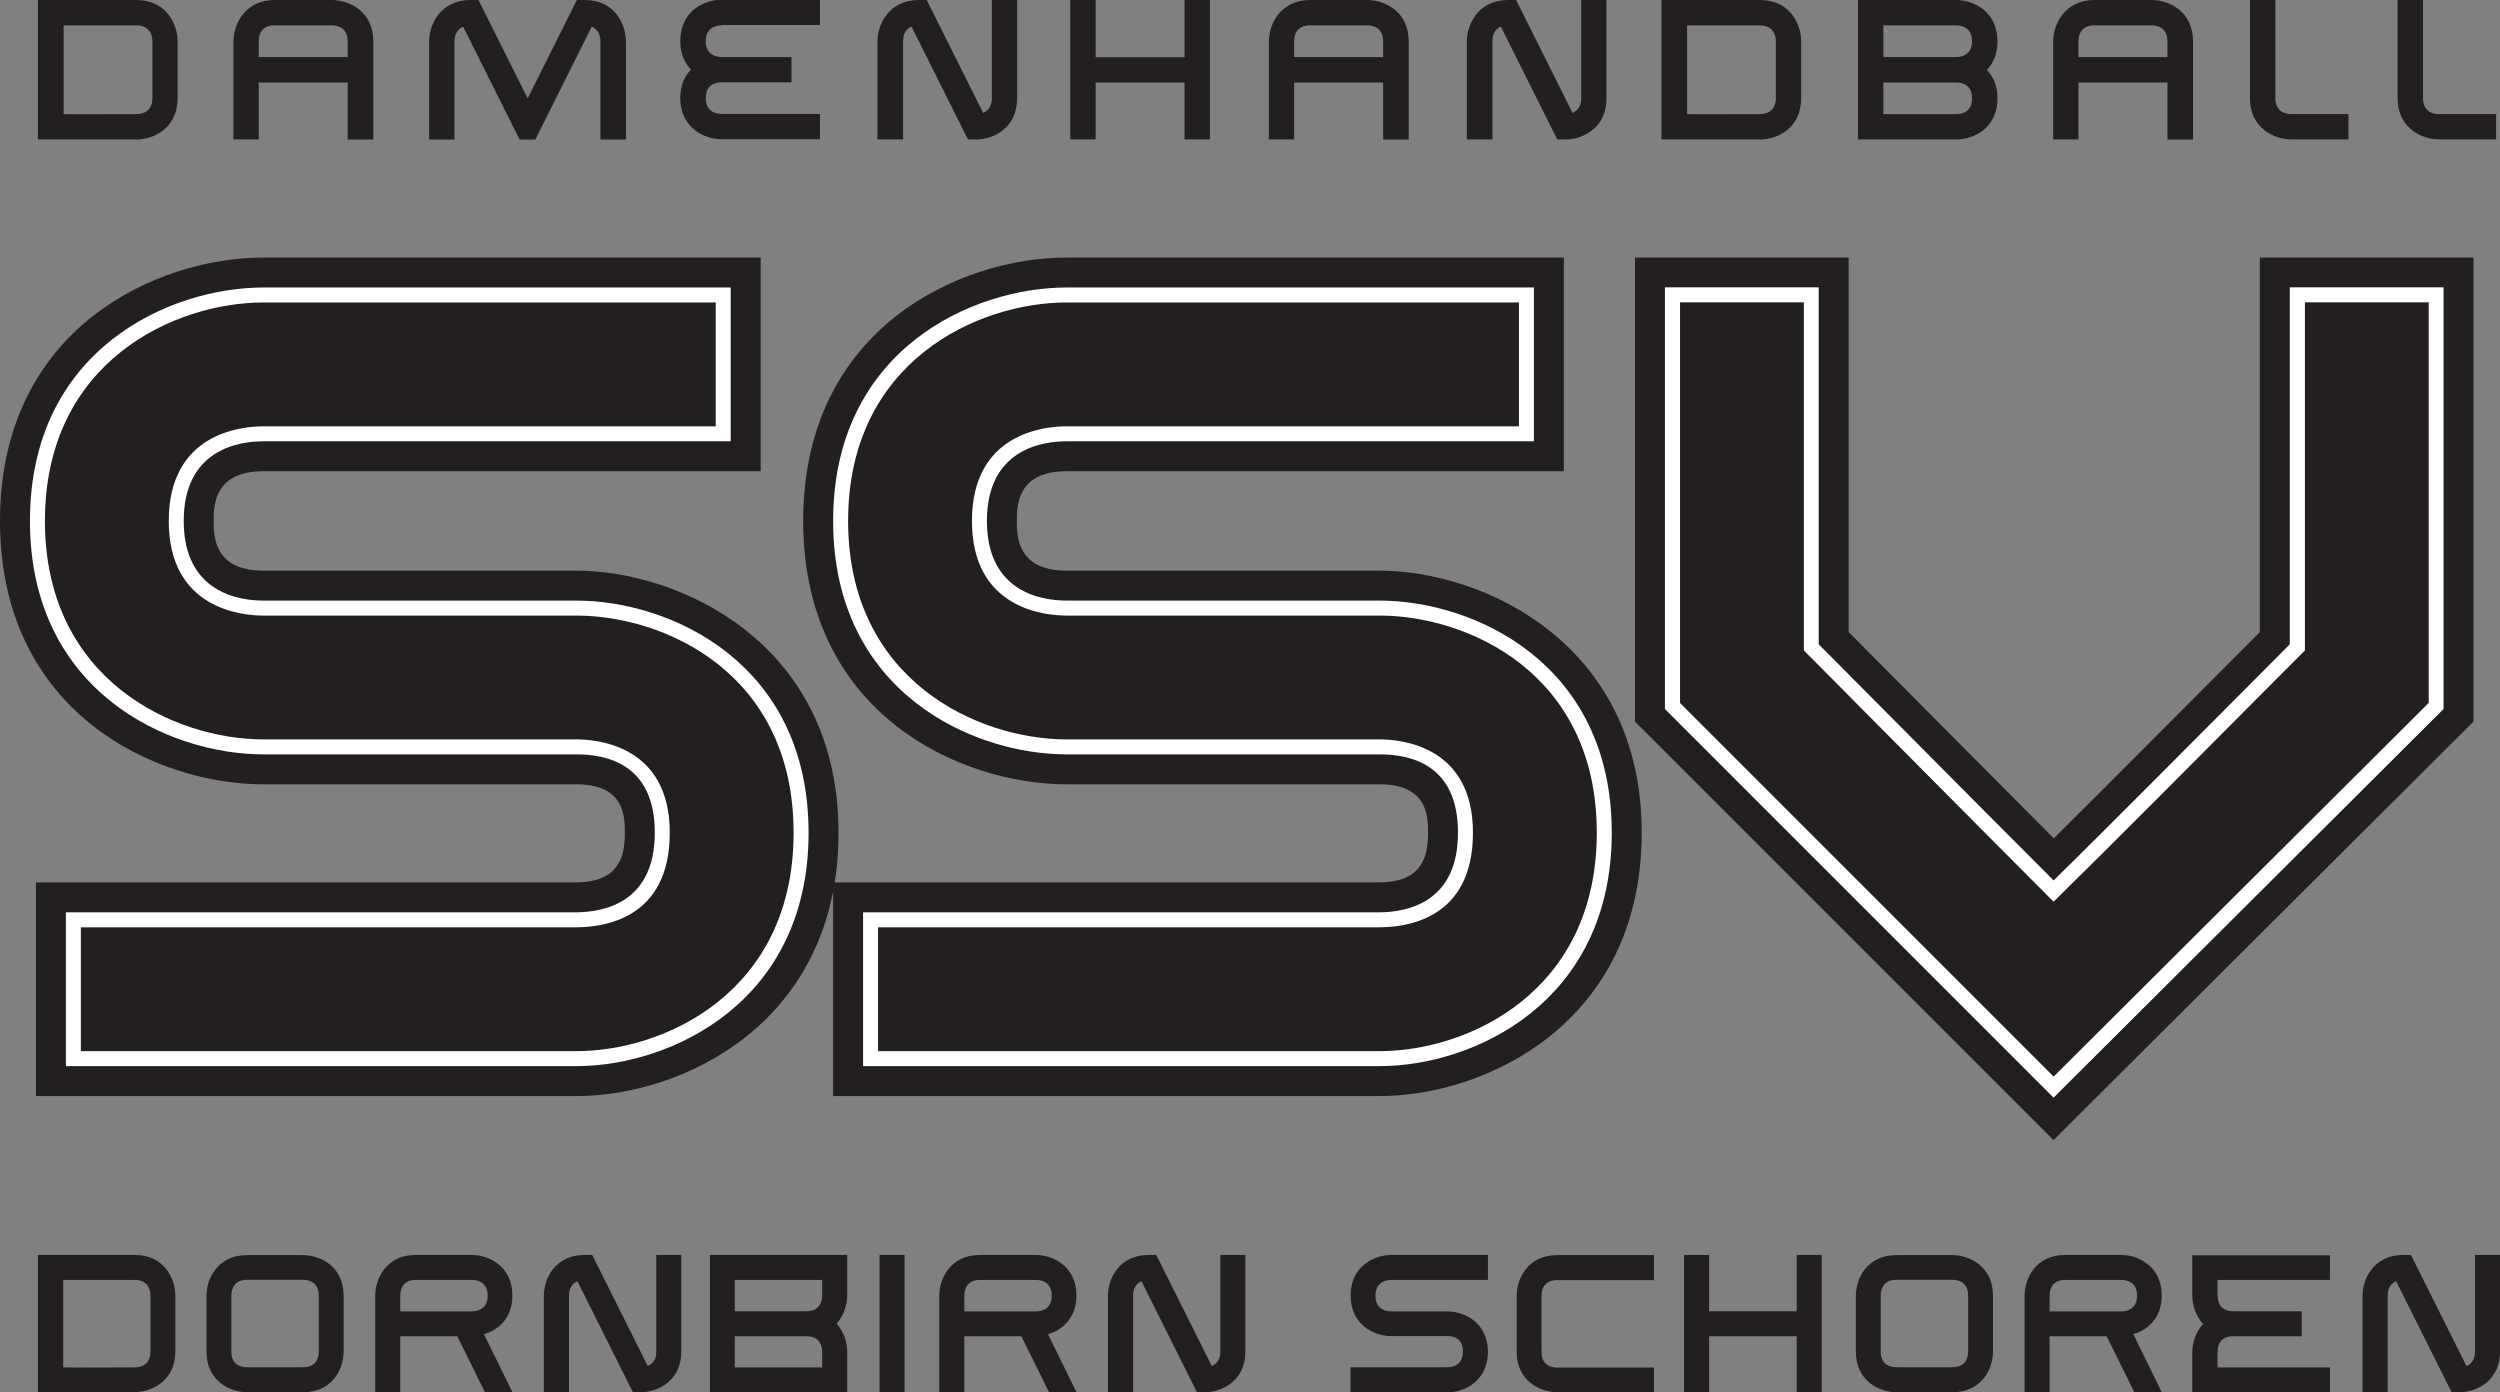
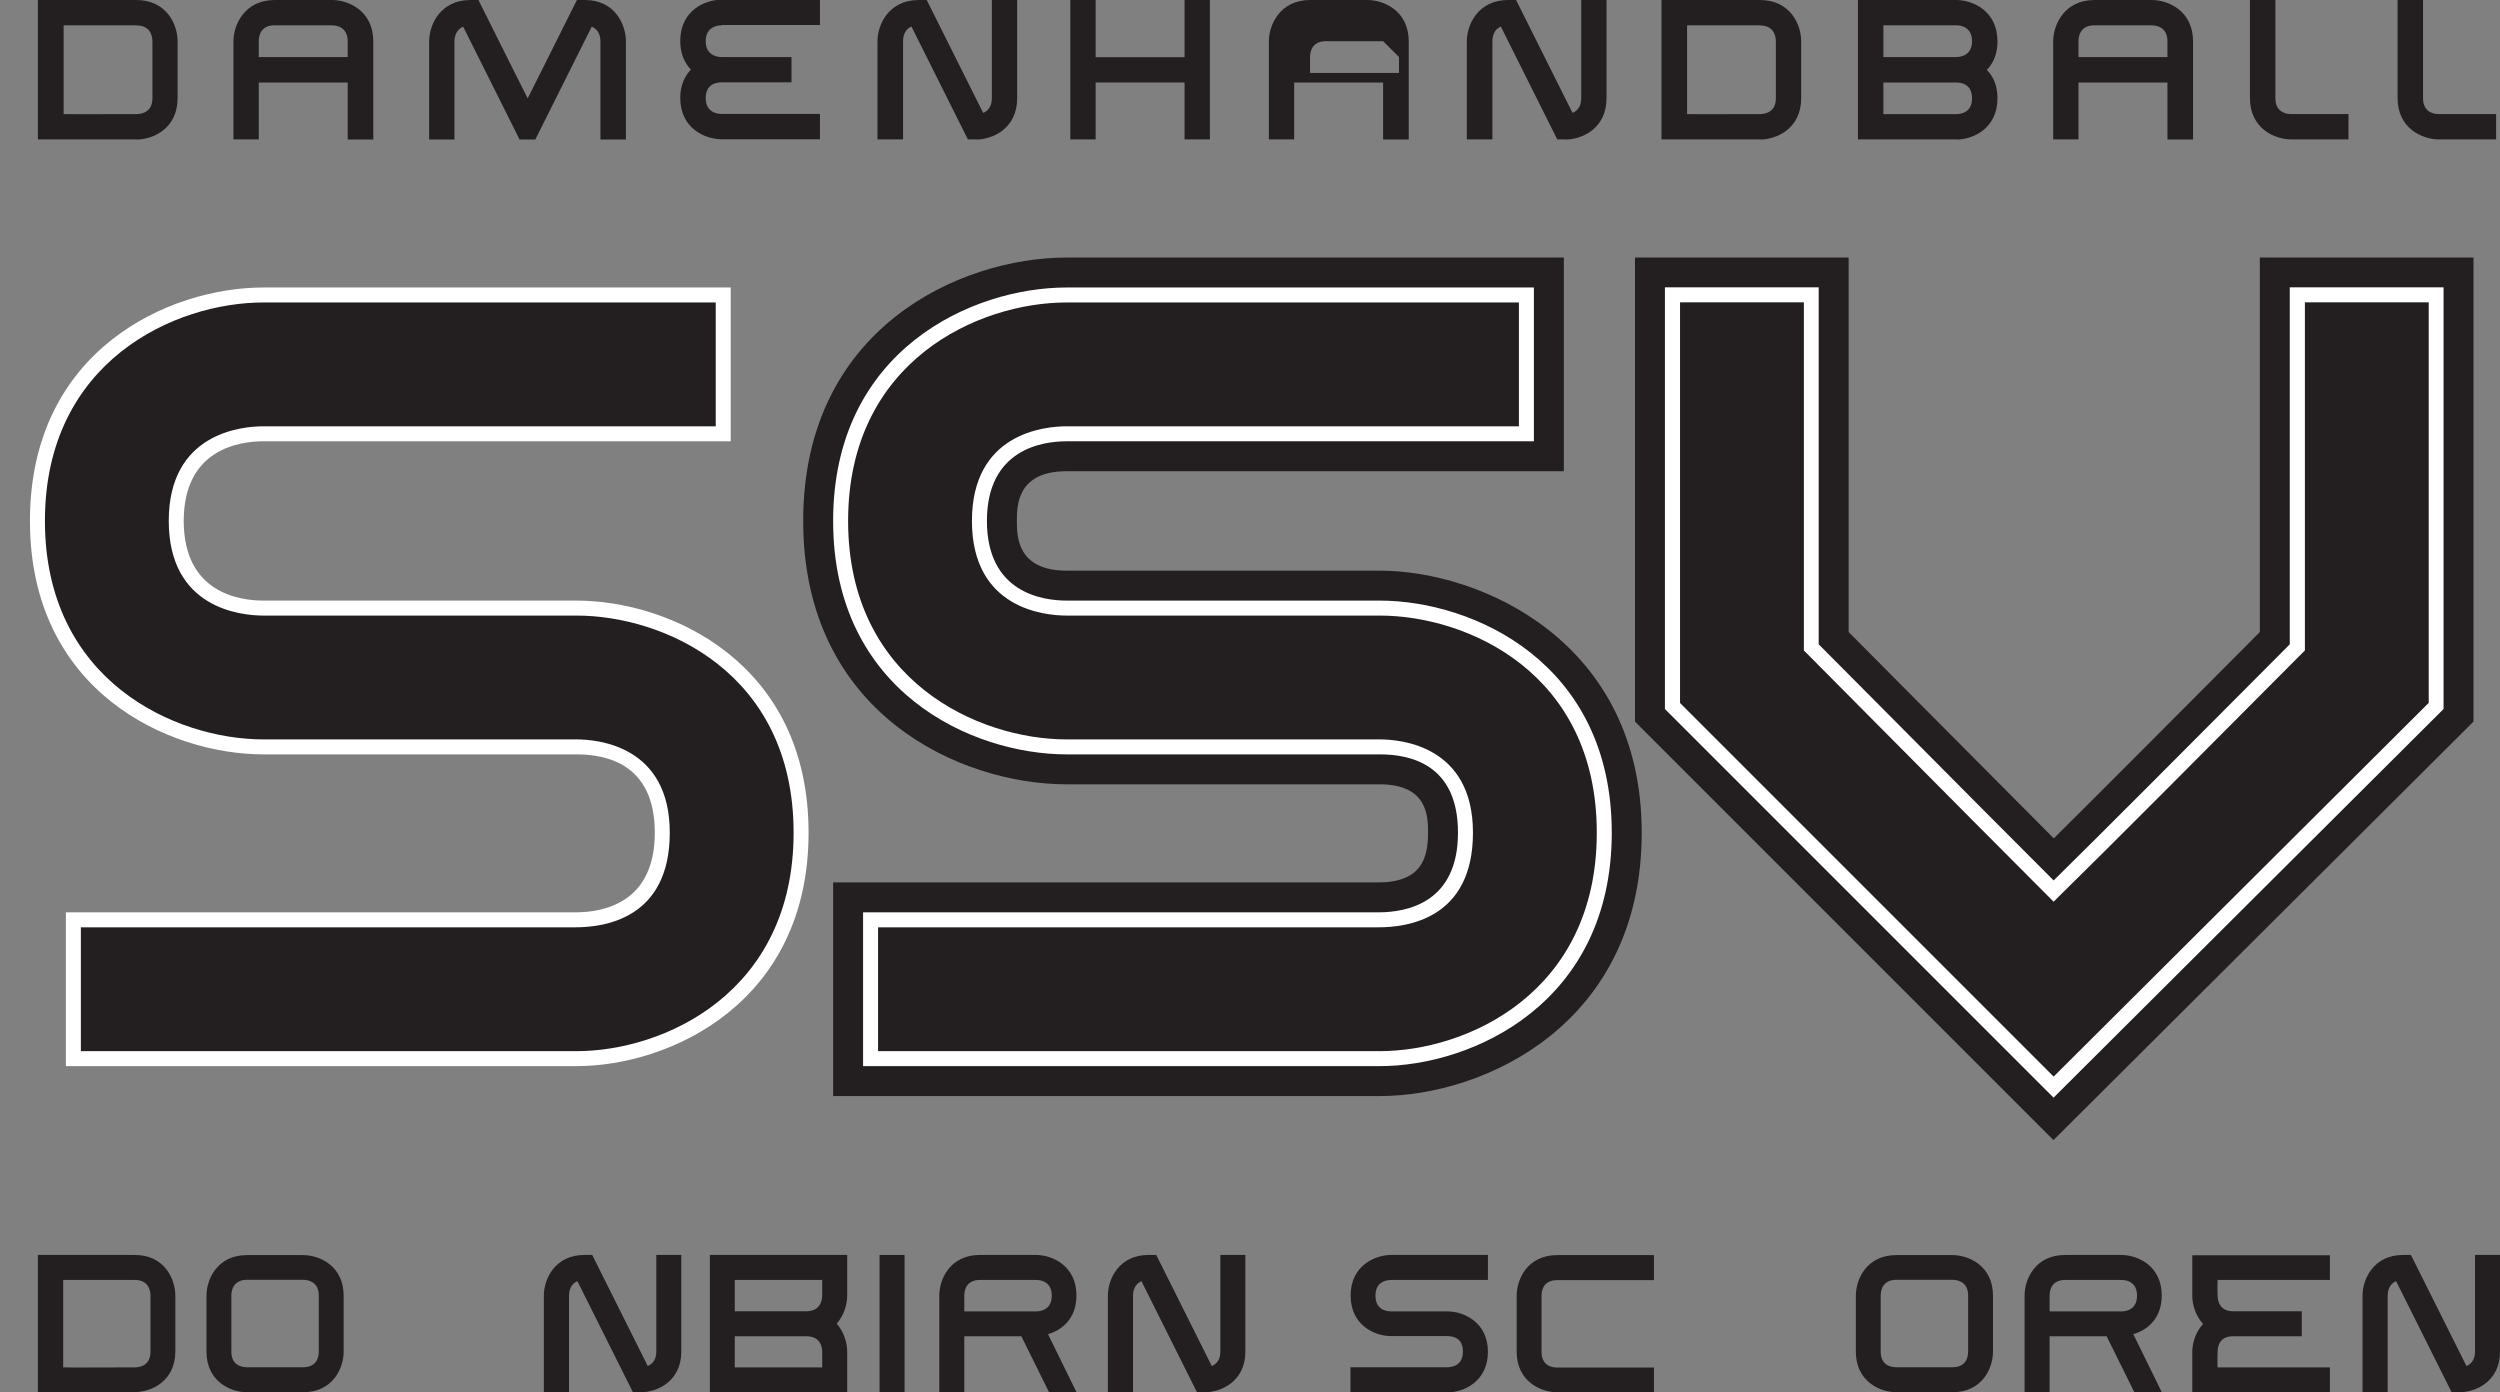
<svg xmlns="http://www.w3.org/2000/svg" id="Ebene_2" data-name="Ebene 2" viewBox="0 0 166.96 92.98">
  <rect x="0" y="0" width="166.96" height="92.98" fill="#808080" stroke="none" />
  <defs>
    <style> .cls-1 { fill: #231f20; } .cls-1, .cls-2 { stroke-width: 0px; } .cls-2 { fill: #fff; } </style>
  </defs>
  <g id="Ebene_1-2" data-name="Ebene 1">
    <g>
      <g>
        <path class="cls-1" d="m9.01,92.98H2.53v-9.17h6.47c1.99,0,2.71,1.62,2.71,2.71v3.74c0,1.99-1.62,2.71-2.71,2.71Zm0-7.5h-4.79v5.84s1.21.02,4.77,0c.39,0,1.06-.15,1.06-1.05v-3.74c0-.39-.16-1.05-1.05-1.05Z" />
        <path class="cls-1" d="m20.24,92.98h-3.74c-1.1,0-2.71-.72-2.71-2.71v-3.74c0-1.1.72-2.71,2.71-2.71h3.74c1.1,0,2.71.72,2.71,2.71v3.74c0,1.1-.72,2.71-2.71,2.71Zm1.05-6.46c0-.88-.65-1.05-1.05-1.05h-3.74c-.88,0-1.05.65-1.05,1.05v3.74c0,.9.65,1.05,1.05,1.05h3.74c.9,0,1.05-.65,1.05-1.05v-3.74Z" />
-         <path class="cls-1" d="m32.39,92.98l-1.85-3.74h-3.81v3.74h-1.67v-6.46c0-1.1.72-2.71,2.71-2.71h3.74c1.1,0,2.71.72,2.71,2.71,0,1.52-.95,2.31-1.9,2.58l1.9,3.87h-1.85Zm-.87-7.5h-3.74c-.9,0-1.05.65-1.05,1.05v1.05h4.79c.39,0,1.05-.16,1.05-1.05s-.65-1.05-1.05-1.05Z" />
        <path class="cls-1" d="m42.79,92.98h-.52c-3.24-6.47-3.71-7.42-3.71-7.42-.46.2-.56.65-.56.96v6.46h-1.68v-6.46c0-1.1.74-2.71,2.71-2.71h.52c3.24,6.47,3.71,7.42,3.71,7.42.29-.13.57-.39.57-.96v-6.46h1.67v6.46c0,1.99-1.62,2.71-2.71,2.71Z" />
        <path class="cls-1" d="m47.41,92.98v-9.17h9.17v2.71c0,.59-.21,1.31-.7,1.88.49.56.7,1.29.7,1.86v2.71h-9.17Zm7.5-7.5h-5.84v2.09h4.79c.88,0,1.05-.67,1.05-1.05v-1.05Zm-1.05,3.76h-4.79v2.08h5.84v-1.03c0-.39-.16-1.05-1.05-1.05Z" />
        <path class="cls-1" d="m58.74,83.81h1.67v9.17h-1.67v-9.17Z" />
        <path class="cls-1" d="m70.06,92.98l-1.85-3.74h-3.81v3.74h-1.67v-6.46c0-1.1.72-2.71,2.71-2.71h3.74c1.1,0,2.71.72,2.71,2.71,0,1.52-.95,2.31-1.9,2.58l1.9,3.87h-1.85Zm-.87-7.5h-3.74c-.9,0-1.05.65-1.05,1.05v1.05h4.79c.39,0,1.05-.16,1.05-1.05s-.65-1.05-1.05-1.05Z" />
        <path class="cls-1" d="m80.46,92.98h-.52c-3.24-6.47-3.71-7.42-3.71-7.42-.46.2-.56.65-.56.96v6.46h-1.68v-6.46c0-1.1.74-2.71,2.71-2.71h.52c3.24,6.47,3.71,7.42,3.71,7.42.29-.13.57-.39.57-.96v-6.46h1.67v6.46c0,1.99-1.62,2.71-2.71,2.71Z" />
        <path class="cls-1" d="m96.66,92.98h-6.47v-1.67h6.46c.39,0,1.05-.15,1.05-1.05s-.65-1.03-1.03-1.03h-3.76c-1.1,0-2.71-.72-2.71-2.71s1.62-2.71,2.71-2.71h6.46v1.67h-6.46c-.39,0-1.05.16-1.05,1.05s.65,1.05,1.05,1.05h3.76c1.08,0,2.7.72,2.7,2.7s-1.62,2.71-2.7,2.71Z" />
        <path class="cls-1" d="m104,92.98c-1.1,0-2.71-.72-2.71-2.71v-3.74c0-1.1.72-2.71,2.71-2.71h6.46v1.67h-6.46c-.9,0-1.05.65-1.05,1.05v3.74c0,.9.65,1.05,1.05,1.05h6.46v1.67h-6.46Z" />
-         <path class="cls-1" d="m119.99,83.81h1.67v9.17h-1.67v-3.74h-5.85v3.74h-1.67v-9.17h1.67v3.76h5.85v-3.76Z" />
        <path class="cls-1" d="m130.39,92.98h-3.74c-1.09,0-2.71-.72-2.71-2.71v-3.74c0-1.1.72-2.71,2.71-2.71h3.74c1.1,0,2.71.72,2.71,2.71v3.74c0,1.1-.72,2.71-2.71,2.71Zm1.05-6.46c0-.88-.65-1.05-1.05-1.05h-3.74c-.88,0-1.05.65-1.05,1.05v3.74c0,.9.65,1.05,1.05,1.05h3.74c.9,0,1.05-.65,1.05-1.05v-3.74Z" />
        <path class="cls-1" d="m142.54,92.98l-1.85-3.74h-3.81v3.74h-1.67v-6.46c0-1.1.72-2.71,2.71-2.71h3.74c1.1,0,2.71.72,2.71,2.71,0,1.52-.95,2.31-1.9,2.58l1.9,3.87h-1.85Zm-.87-7.5h-3.74c-.9,0-1.05.65-1.05,1.05v1.05h4.79c.39,0,1.05-.16,1.05-1.05s-.65-1.05-1.05-1.05Z" />
        <path class="cls-1" d="m155.6,85.48h-7.5s-.02.51,0,1.03c0,.39.15,1.06,1.03,1.06h4.59v1.67h-4.59c-.88,0-1.03.65-1.03,1.03-.02.54,0,1.05,0,1.05h7.5v1.67h-9.19v-2.71c0-.57.21-1.31.72-1.86-.51-.57-.72-1.29-.72-1.88v-2.71h9.19v1.67Z" />
        <path class="cls-1" d="m164.25,92.98h-.52c-3.24-6.47-3.71-7.42-3.71-7.42-.46.2-.56.65-.56.96v6.46h-1.68v-6.46c0-1.1.74-2.71,2.71-2.71h.52c3.24,6.47,3.71,7.42,3.71,7.42.29-.13.57-.39.57-.96v-6.46h1.67v6.46c0,1.99-1.62,2.71-2.71,2.71Z" />
      </g>
      <g>
        <path class="cls-1" d="m9.11,9.31H2.53V0h6.57c2.03,0,2.76,1.64,2.76,2.76v3.8c0,2.03-1.64,2.76-2.76,2.76Zm0-7.62h-4.86v5.93s1.23.02,4.85,0c.4,0,1.08-.15,1.08-1.06v-3.8c0-.4-.17-1.06-1.06-1.06Z" />
        <path class="cls-1" d="m23.22,9.31v-3.8h-5.94v3.8h-1.69V2.76c0-1.11.75-2.76,2.76-2.76h3.82c1.11,0,2.76.73,2.76,2.76v6.56h-1.69Zm0-6.56c0-.9-.68-1.06-1.06-1.06h-3.82c-.9,0-1.06.66-1.06,1.06v1.06h5.94v-1.06Z" />
        <path class="cls-1" d="m40.1,9.31V2.76c0-.32-.1-.78-.58-.98-.37.75-2.71,5.41-3.77,7.54h-1.05c-1.06-2.12-3.39-6.79-3.77-7.54-.46.2-.58.66-.58.98v6.56h-1.69V2.76c0-1.11.75-2.76,2.76-2.76h.53c2.31,4.63,3.29,6.57,3.29,6.57,0,0,.98-1.94,3.29-6.57h.53c2.01,0,2.74,1.64,2.74,2.76v6.56h-1.69Z" />
        <path class="cls-1" d="m48.21,1.69c-.4,0-1.08.17-1.08,1.06s.68,1.06,1.06,1.06h4.67v1.69h-4.67c-.4,0-1.06.15-1.06,1.05s.68,1.06,1.06,1.06h6.57v1.69h-6.57c-1.11,0-2.76-.73-2.76-2.76,0-.85.3-1.46.71-1.89-.42-.45-.71-1.06-.71-1.91,0-2.03,1.64-2.76,2.76-2.76h6.57v1.69h-6.56Z" />
        <path class="cls-1" d="m65.17,9.31h-.53l-3.77-7.54c-.46.2-.56.66-.56.98v6.56h-1.71V2.76c0-1.11.75-2.76,2.76-2.76h.53l3.77,7.54c.3-.13.58-.4.58-.98V0h1.69v6.56c0,2.03-1.64,2.76-2.76,2.76Z" />
        <path class="cls-1" d="m79.11,0h1.69v9.31h-1.69v-3.8h-5.94v3.8h-1.69V0h1.69v3.82h5.94V0Z" />
-         <path class="cls-1" d="m92.37,9.31v-3.8h-5.94v3.8h-1.69V2.76c0-1.11.75-2.76,2.76-2.76h3.82c1.11,0,2.76.73,2.76,2.76v6.56h-1.69Zm0-6.56c0-.9-.68-1.06-1.06-1.06h-3.82c-.9,0-1.06.66-1.06,1.06v1.06h5.94v-1.06Z" />
+         <path class="cls-1" d="m92.37,9.31v-3.8h-5.94v3.8h-1.69V2.76c0-1.11.75-2.76,2.76-2.76h3.82c1.11,0,2.76.73,2.76,2.76v6.56h-1.69Zm0-6.56h-3.82c-.9,0-1.06.66-1.06,1.06v1.06h5.94v-1.06Z" />
        <path class="cls-1" d="m104.53,9.31h-.53l-3.77-7.54c-.46.2-.56.66-.56.98v6.56h-1.71V2.76c0-1.11.75-2.76,2.76-2.76h.53l3.77,7.54c.3-.13.58-.4.58-.98V0h1.69v6.56c0,2.03-1.64,2.76-2.76,2.76Z" />
        <path class="cls-1" d="m117.53,9.31h-6.57V0h6.57c2.03,0,2.76,1.64,2.76,2.76v3.8c0,2.03-1.64,2.76-2.76,2.76Zm0-7.62h-4.86v5.93s1.23.02,4.85,0c.4,0,1.08-.15,1.08-1.06v-3.8c0-.4-.17-1.06-1.06-1.06Z" />
        <path class="cls-1" d="m130.64,9.31h-6.56V0h6.56c1.11,0,2.76.73,2.76,2.76,0,.85-.28,1.46-.71,1.91.43.43.71,1.05.71,1.89,0,2.03-1.64,2.76-2.76,2.76Zm0-7.62h-4.86v2.12h4.86c.4,0,1.06-.17,1.06-1.06s-.66-1.06-1.06-1.06Zm0,3.82h-4.86v2.11h4.86c.4,0,1.06-.15,1.06-1.06s-.66-1.05-1.06-1.05Z" />
        <path class="cls-1" d="m144.75,9.31v-3.8h-5.94v3.8h-1.69V2.76c0-1.11.75-2.76,2.76-2.76h3.82c1.11,0,2.76.73,2.76,2.76v6.56h-1.69Zm0-6.56c0-.9-.68-1.06-1.06-1.06h-3.82c-.9,0-1.06.66-1.06,1.06v1.06h5.94v-1.06Z" />
        <path class="cls-1" d="m150.27,0h1.69v6.56c0,.91.68,1.06,1.06,1.06h3.82v1.69h-3.82c-1.11,0-2.76-.73-2.76-2.76V0Z" />
        <path class="cls-1" d="m160.13,0h1.69v6.56c0,.91.68,1.06,1.06,1.06h3.82v1.69h-3.82c-1.11,0-2.76-.73-2.76-2.76V0Z" />
      </g>
-       <path class="cls-1" d="m38.5,73.2H2.4v-14.27h36.01c2.92,0,3.32-1.68,3.32-3.32,0-1.05,0-3.23-3.23-3.23h-20.91c-7.07,0-17.59-4.69-17.59-17.59s10.52-17.59,17.59-17.59h33.21v14.27H17.59c-3.32,0-3.32,2.33-3.32,3.32s0,3.32,3.32,3.32h20.91c6.77,0,17.5,4.75,17.5,17.5s-10.47,17.59-17.5,17.59Zm-31.1-5h31.1c4.32,0,12.5-2.63,12.5-12.59,0-9.17-7.48-12.5-12.5-12.5h-20.91c-3.84,0-8.32-2.18-8.32-8.32s4.48-8.32,8.32-8.32h28.21v-4.27h-28.21c-4.35,0-12.59,2.63-12.59,12.59s8.24,12.59,12.59,12.59h20.91c3.8,0,8.23,2.15,8.23,8.23s-4.3,8.32-8.32,8.32H7.4v4.27Z" />
      <g>
        <path class="cls-1" d="m53.5,55.6c0-11-9-15-15-15h-20.91c-2.18,0-5.82-.91-5.82-5.82s3.64-5.82,5.82-5.82h30.71v-9.27h-30.71c-6.09,0-15.09,4-15.09,15.09s9,15.09,15.09,15.09h20.91c2.09,0,5.73.82,5.73,5.73s-3.64,5.82-5.82,5.82H4.9v9.27h33.6c6,0,15-4,15-15.09Z" />
        <path class="cls-2" d="m38.5,71.2H4.4v-10.27h34.01c1.99,0,5.32-.69,5.32-5.32s-3.28-5.23-5.23-5.23h-20.91c-6.27,0-15.59-4.15-15.59-15.59s9.32-15.59,15.59-15.59h31.21v10.27h-31.21c-1.6,0-5.32.52-5.32,5.32s3.72,5.32,5.32,5.32h20.91c6.23,0,15.5,4.13,15.5,15.5s-9.27,15.59-15.5,15.59Zm-33.1-1h33.1c5.83,0,14.5-3.89,14.5-14.59s-8.67-14.5-14.5-14.5h-20.91c-1.48,0-6.32-.46-6.32-6.32s4.84-6.32,6.32-6.32h30.21v-8.27h-30.21c-5.87,0-14.59,3.89-14.59,14.59s8.73,14.59,14.59,14.59h20.91c1.46,0,6.23.45,6.23,6.23s-4.42,6.32-6.32,6.32H5.4v8.27Z" />
      </g>
      <path class="cls-1" d="m92.14,73.2h-36.5v-14.27h36.41c2.92,0,3.32-1.68,3.32-3.32,0-1.05,0-3.23-3.23-3.23h-20.91c-7.07,0-17.59-4.69-17.59-17.59s10.52-17.59,17.59-17.59h33.21v14.27h-33.21c-3.32,0-3.32,2.33-3.32,3.32s0,3.32,3.32,3.32h20.91c6.77,0,17.5,4.75,17.5,17.5s-10.47,17.59-17.5,17.59Zm-31.5-5h31.5c4.32,0,12.5-2.63,12.5-12.59,0-9.17-7.48-12.5-12.5-12.5h-20.91c-3.84,0-8.32-2.18-8.32-8.32s4.48-8.32,8.32-8.32h28.21v-4.27h-28.21c-4.35,0-12.59,2.63-12.59,12.59s8.24,12.59,12.59,12.59h20.91c3.79,0,8.23,2.15,8.23,8.23s-4.3,8.32-8.32,8.32h-31.41v4.27Z" />
      <g>
        <path class="cls-1" d="m107.14,55.6c0-11-9-15-15-15h-20.91c-2.18,0-5.82-.91-5.82-5.82s3.64-5.82,5.82-5.82h30.71v-9.27h-30.71c-6.09,0-15.09,4-15.09,15.09s9,15.09,15.09,15.09h20.91c2.09,0,5.73.82,5.73,5.73s-3.63,5.82-5.82,5.82h-33.91v9.27h34c6,0,15-4,15-15.09Z" />
        <path class="cls-2" d="m92.14,71.2h-34.5v-10.27h34.41c1.99,0,5.32-.69,5.32-5.32s-3.27-5.23-5.23-5.23h-20.91c-6.27,0-15.59-4.15-15.59-15.59s9.32-15.59,15.59-15.59h31.21v10.27h-31.21c-1.6,0-5.32.52-5.32,5.32s3.72,5.32,5.32,5.32h20.91c6.23,0,15.5,4.13,15.5,15.5s-9.27,15.59-15.5,15.59Zm-33.5-1h33.5c5.83,0,14.5-3.89,14.5-14.59s-8.67-14.5-14.5-14.5h-20.91c-1.48,0-6.32-.46-6.32-6.32s4.84-6.32,6.32-6.32h30.21v-8.27h-30.21c-5.87,0-14.59,3.89-14.59,14.59s8.73,14.59,14.59,14.59h20.91c1.46,0,6.23.45,6.23,6.23s-4.42,6.32-6.32,6.32h-33.41v8.27Z" />
      </g>
      <path class="cls-1" d="m137.14,76.14l-27.95-27.95v-30.99h14.27v25.01c1.05,1.05,2.76,2.78,4.72,4.75,2.93,2.95,6.41,6.45,8.98,9.03,3.51-3.48,8.64-8.64,11.91-11.92.73-.74,1.36-1.37,1.85-1.86v-25.01h14.27v30.99l-28.05,27.95Zm-22.95-30.02l22.96,22.96,23.04-22.96v-23.92h-4.27v22.08l-3.3,3.32c-3.88,3.9-10.38,10.44-13.72,13.71l-1.77,1.73-1.75-1.75c-2.54-2.54-7.07-7.1-10.75-10.8-2.51-2.53-4.63-4.66-5.44-5.47l-.73-.73v-22.08h-4.27v23.92Z" />
      <g>
        <path class="cls-1" d="m153.42,19.69h9.27v27.46l-25.55,25.46-25.46-25.46v-27.46h9.27v23.55c2,2,11.91,12,16.18,16.27,4.36-4.27,14.27-14.27,16.27-16.27v-23.55Z" />
        <path class="cls-2" d="m137.15,73.31l-25.96-25.96v-28.16h10.27v23.84c.9.9,2.92,2.94,5.3,5.33,3.51,3.54,7.8,7.85,10.39,10.44,3.42-3.36,9.59-9.57,13.34-13.33,1.07-1.08,1.93-1.94,2.43-2.44v-23.84h10.27v28.16l-.15.15-25.9,25.81Zm-24.96-26.37l24.96,24.96,25.05-24.96v-26.75h-8.27v23.25l-.15.15c-.47.47-1.39,1.4-2.58,2.59-3.88,3.9-10.37,10.43-13.7,13.69l-.35.35-.35-.35c-2.54-2.54-7.06-7.09-10.74-10.8-2.51-2.53-4.63-4.66-5.44-5.48l-.15-.15v-23.25h-8.27v26.75Z" />
      </g>
    </g>
  </g>
</svg>